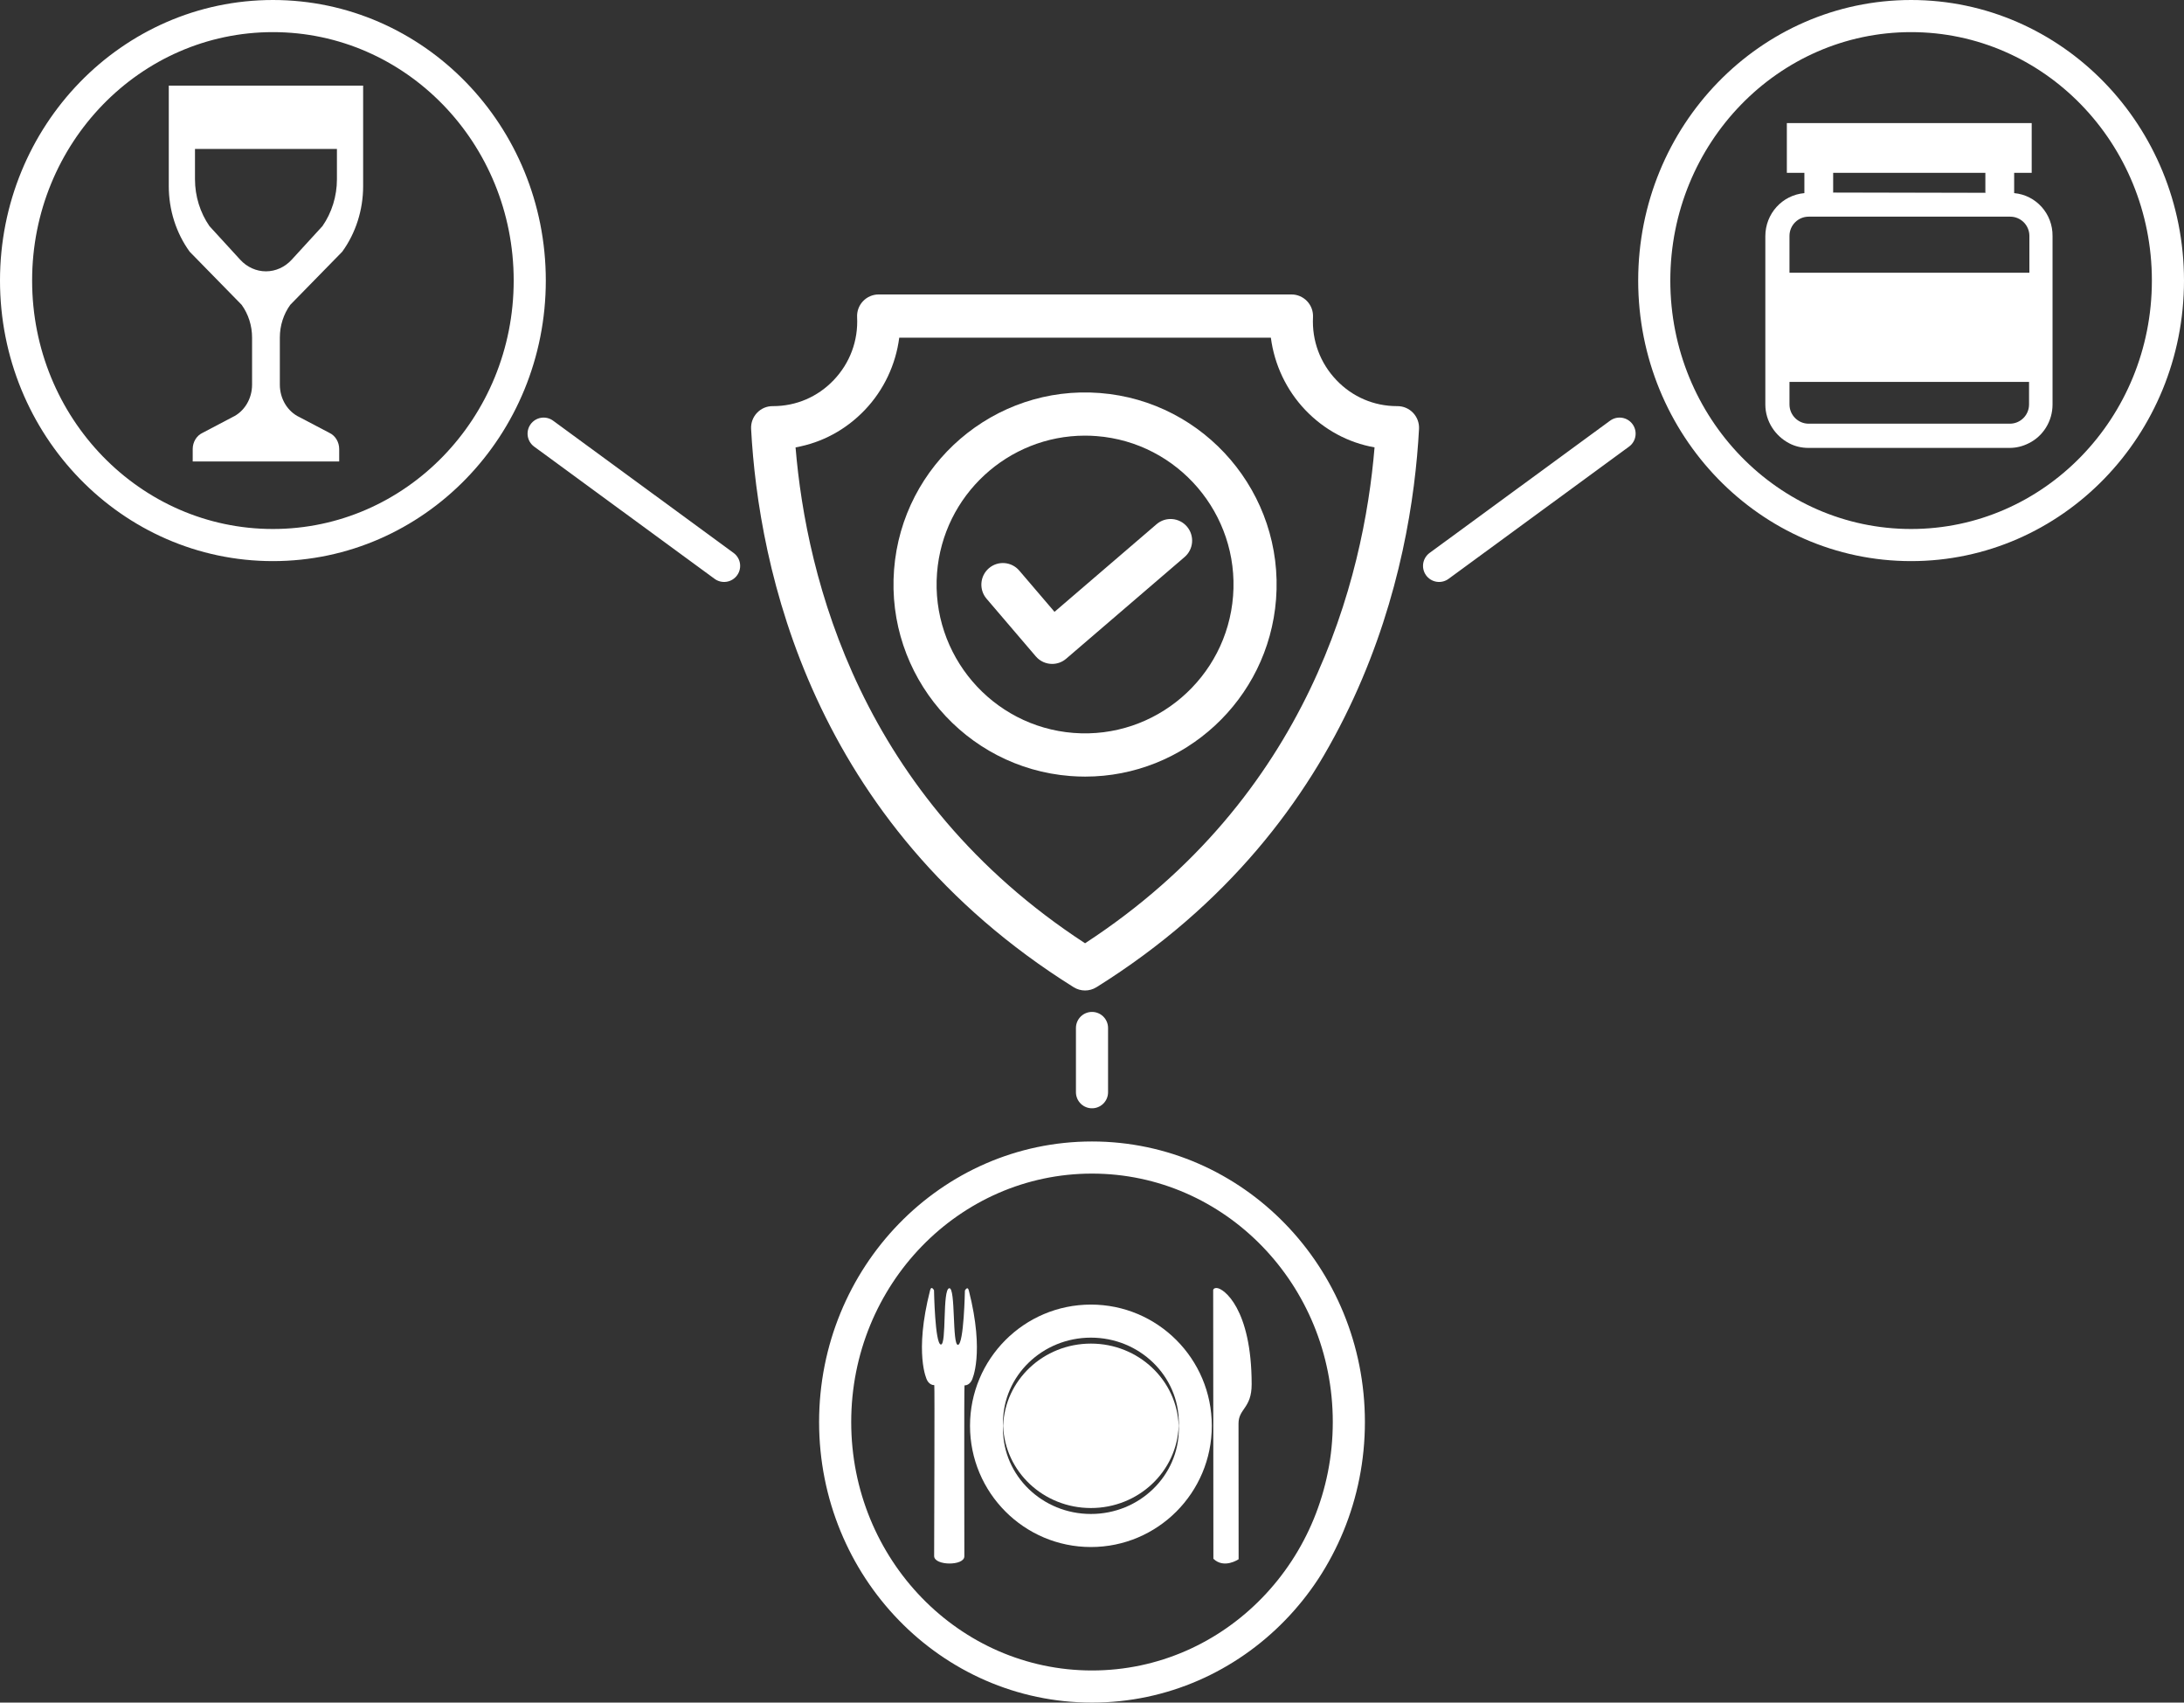
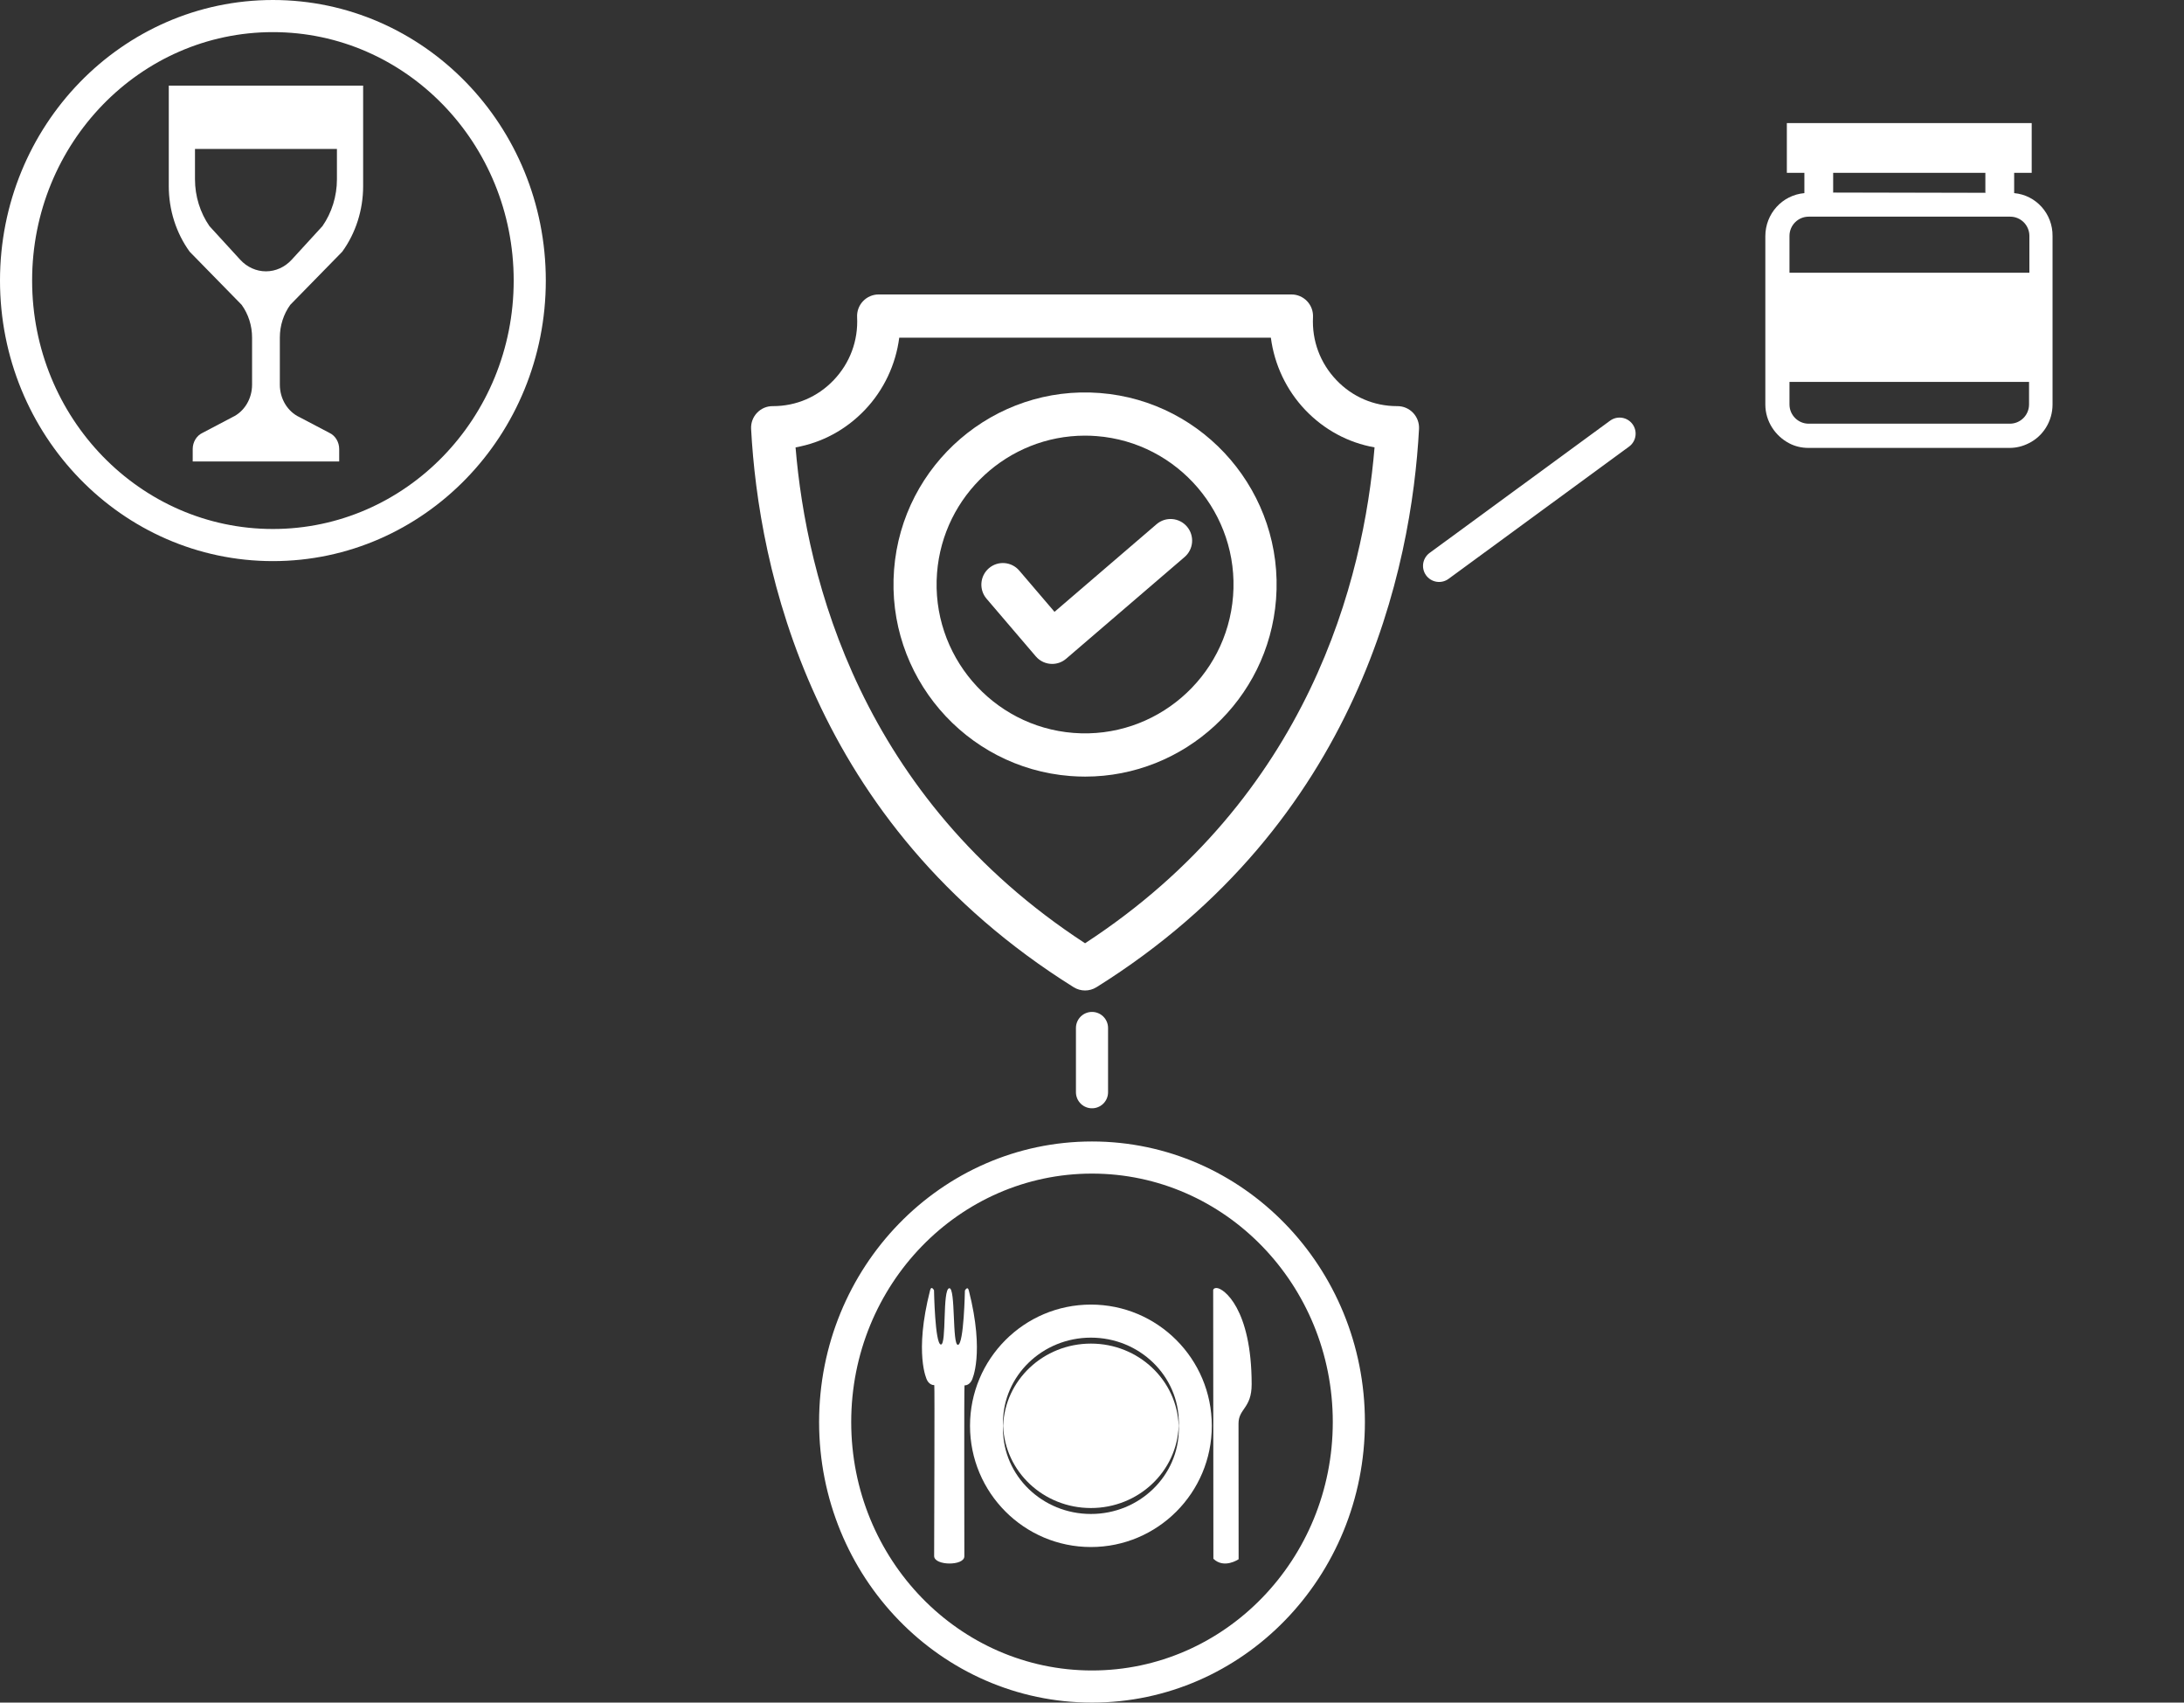
<svg xmlns="http://www.w3.org/2000/svg" width="136" height="106" viewBox="0 0 136 106" fill="none">
  <rect x="0" y="0" width="136" height="106" fill="#333333" stroke="none" />
  <path d="M68 64L68 68" stroke="white" stroke-width="2" stroke-linecap="round" stroke-linejoin="round" />
  <g clip-path="url(#clip0_741_992)">
    <path d="M87.995 25.703C87.742 25.436 87.391 25.285 87.023 25.285C87.013 25.285 87.003 25.285 86.992 25.285C85.556 25.285 84.217 24.71 83.22 23.665C82.207 22.603 81.689 21.21 81.762 19.743C81.78 19.375 81.647 19.016 81.393 18.75C81.14 18.483 80.789 18.332 80.421 18.332H54.714C54.346 18.332 53.995 18.483 53.742 18.75C53.488 19.016 53.355 19.376 53.373 19.743C53.446 21.21 52.928 22.603 51.915 23.665C50.918 24.71 49.579 25.285 48.143 25.285C48.134 25.285 48.126 25.285 48.118 25.285C47.738 25.283 47.394 25.435 47.14 25.703C46.885 25.971 46.752 26.333 46.772 26.703C47.234 35.284 50.458 51.21 66.858 61.462C67.075 61.597 67.321 61.665 67.568 61.665C67.814 61.665 68.06 61.597 68.278 61.462C84.677 51.21 87.901 35.284 88.364 26.703C88.383 26.333 88.25 25.971 87.995 25.703ZM67.568 58.726C53.584 49.609 50.217 36.004 49.54 27.853C51.177 27.563 52.674 26.761 53.854 25.524C55.033 24.289 55.78 22.7 55.997 21.022H79.138C79.356 22.7 80.103 24.289 81.281 25.524C82.461 26.761 83.958 27.563 85.595 27.853C84.918 36.004 81.551 49.609 67.568 58.726Z" fill="white" />
    <path d="M68.487 24.468C61.928 23.959 56.181 28.895 55.674 35.469C55.167 42.043 60.09 47.805 66.648 48.314C66.959 48.338 67.269 48.35 67.576 48.35C73.74 48.35 78.978 43.575 79.461 37.312C79.968 30.738 75.045 24.976 68.487 24.468ZM76.785 37.105C76.392 42.2 71.936 46.022 66.855 45.631C61.772 45.237 57.957 40.772 58.35 35.676C58.724 30.823 62.784 27.122 67.561 27.122C67.799 27.122 68.039 27.131 68.28 27.15C73.363 27.544 77.178 32.01 76.785 37.105Z" fill="white" />
    <path d="M72.02 32.636L65.666 38.092L63.471 35.524C62.989 34.96 62.142 34.894 61.579 35.377C61.017 35.861 60.951 36.71 61.433 37.274L64.5 40.864C64.766 41.175 65.142 41.334 65.52 41.334C65.829 41.334 66.139 41.228 66.392 41.01L73.766 34.679C74.329 34.196 74.395 33.347 73.912 32.782C73.43 32.218 72.583 32.153 72.02 32.636Z" fill="white" />
  </g>
  <path d="M89.613 35.231L100.852 26.998" stroke="white" stroke-width="2" stroke-linecap="round" stroke-linejoin="round" />
-   <path d="M45.09 35.231L33.852 26.998" stroke="white" stroke-width="2" stroke-linecap="round" stroke-linejoin="round" />
  <path d="M67.933 93.887C70.892 93.887 73.296 91.612 73.398 88.769C73.296 85.926 70.892 83.65 67.933 83.65C64.974 83.65 62.569 85.926 62.468 88.769C62.568 91.612 64.973 93.887 67.933 93.887Z" fill="white" />
  <path d="M67.933 81.221C63.775 81.221 60.404 84.6 60.404 88.768C60.404 92.935 63.776 96.315 67.933 96.315C72.09 96.315 75.461 92.935 75.461 88.768C75.461 84.6 72.09 81.221 67.933 81.221ZM67.933 94.257C64.909 94.257 62.457 91.882 62.457 88.953C62.457 88.89 62.466 88.829 62.468 88.768C62.466 88.706 62.457 88.645 62.457 88.583C62.457 85.653 64.909 83.279 67.933 83.279C70.957 83.279 73.408 85.653 73.408 88.583C73.408 88.645 73.401 88.706 73.399 88.768C73.401 88.829 73.408 88.89 73.408 88.953C73.407 91.882 70.957 94.257 67.933 94.257Z" fill="white" />
  <path d="M57.917 80.334C57.999 80.011 58.162 80.33 58.162 80.33C58.162 80.33 58.219 83.671 58.588 83.708C58.958 83.744 58.673 80.27 59.11 80.203C59.517 80.138 59.285 83.763 59.655 83.726C60.024 83.687 60.086 80.347 60.086 80.347C60.086 80.347 60.251 80.029 60.332 80.349C61.334 84.297 60.523 85.912 60.523 85.912C60.523 85.912 60.386 86.251 60.061 86.252C60.031 86.251 60.053 95.63 60.051 96.891C60.052 97.504 58.169 97.485 58.17 96.875C58.172 95.614 58.208 86.236 58.179 86.236C57.853 86.236 57.716 85.897 57.716 85.897C57.716 85.897 56.909 84.284 57.917 80.334Z" fill="white" />
  <path d="M75.758 80.189C76.182 80.188 77.94 81.459 77.942 86.18C77.944 87.689 77.122 87.689 77.124 88.633C77.125 89.576 77.13 97.075 77.13 97.075C77.13 97.075 76.229 97.694 75.559 97.046L75.546 80.324C75.547 80.324 75.545 80.189 75.758 80.189Z" fill="white" />
  <path d="M123.343 12.002H114.441H114.153V12.023H123.631V12.002H123.343Z" fill="white" />
  <path d="M125.424 12.023V11.671V10.762H125.754H126.516V7.664H125.754H112.031H111.269V10.762H112.031H112.361V11.671V12.023C110.98 12.146 109.929 13.303 109.929 14.708V25.18C109.929 26.234 110.547 27.143 111.413 27.597C111.763 27.783 112.175 27.886 112.608 27.886H125.136C125.568 27.886 125.96 27.783 126.331 27.597C127.217 27.163 127.814 26.234 127.814 25.18V14.708C127.835 13.303 126.784 12.146 125.424 12.023ZM114.153 12.002V11.651V10.762H114.442H123.343H123.631V11.651V12.002V12.023L114.153 12.002ZM125.156 26.378H112.628C111.969 26.378 111.433 25.841 111.433 25.18V23.776H126.351V25.18C126.351 25.841 125.816 26.378 125.156 26.378ZM111.433 16.98V14.687C111.433 14.026 111.969 13.489 112.628 13.489H124.826C124.847 13.489 124.888 13.489 124.909 13.489C124.93 13.489 124.93 13.489 124.95 13.489C124.991 13.489 125.033 13.489 125.074 13.489H125.177C125.836 13.489 126.372 14.026 126.372 14.687V16.98H111.433Z" fill="white" />
  <path d="M10.51 5.332V11.591C10.51 13.07 10.968 14.507 11.81 15.67L15.047 18.977C15.468 19.559 15.697 20.277 15.697 21.017V23.951C15.697 24.831 15.214 25.626 14.469 25.973L12.615 26.948C12.242 27.121 12 27.519 12 27.958V28.732H21.122V27.958C21.122 27.519 20.881 27.121 20.508 26.947L18.654 25.973C17.909 25.626 17.426 24.831 17.426 23.951V21.017C17.426 20.277 17.655 19.559 18.076 18.977L21.312 15.67C22.155 14.507 22.613 13.07 22.613 11.591V5.332H10.51ZM20.981 11.164C20.981 12.212 20.661 13.243 20.079 14.078L18.163 16.17C17.739 16.633 17.163 16.893 16.561 16.893C15.96 16.893 15.383 16.633 14.959 16.17L13.044 14.079C12.462 13.243 12.142 12.212 12.142 11.164V9.274H20.981V11.164H20.981Z" fill="white" />
-   <ellipse cx="119.006" cy="17.467" rx="15.994" ry="16.467" stroke="white" stroke-width="2" />
  <ellipse cx="68" cy="88.533" rx="15.994" ry="16.467" stroke="white" stroke-width="2" />
  <ellipse cx="16.994" cy="17.467" rx="15.994" ry="16.467" stroke="white" stroke-width="2" />
  <defs>
    <clipPath id="clip0_741_992">
      <rect width="43.226" height="43.333" fill="white" transform="translate(45.955 18.332)" />
    </clipPath>
  </defs>
</svg>